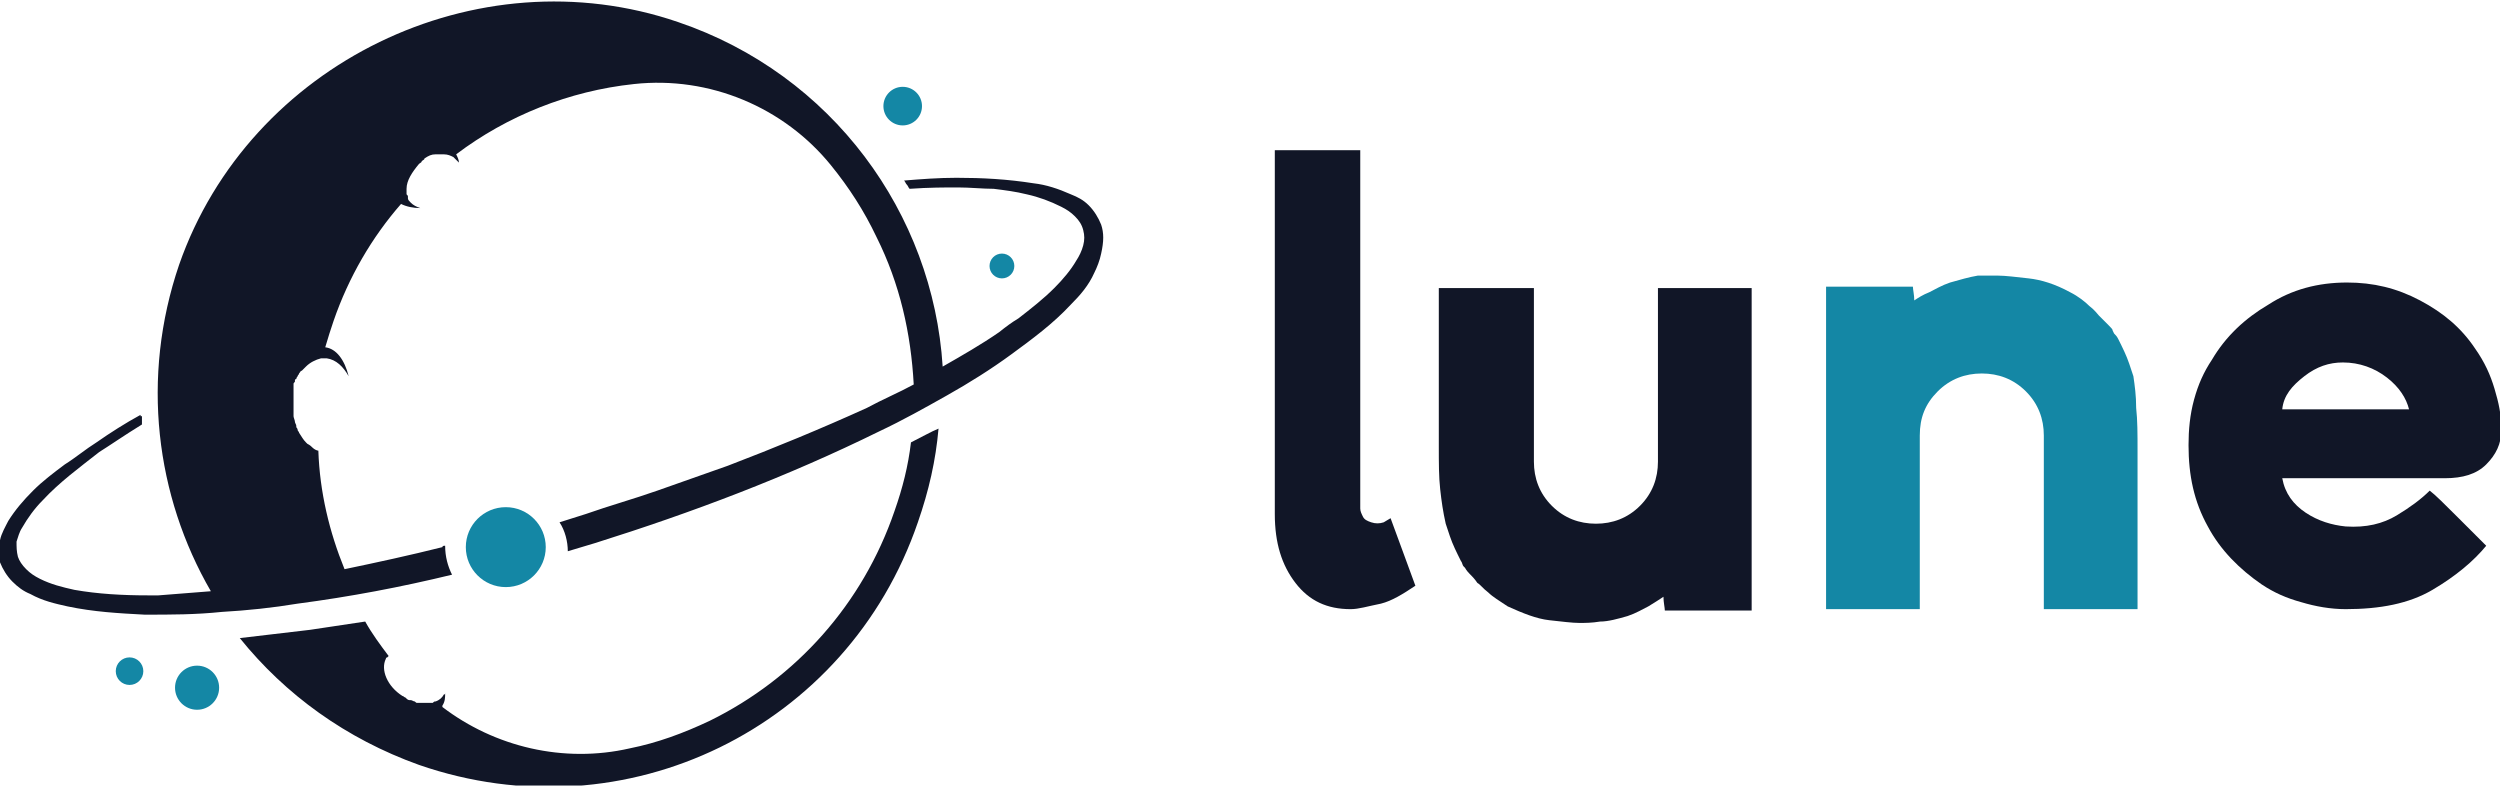
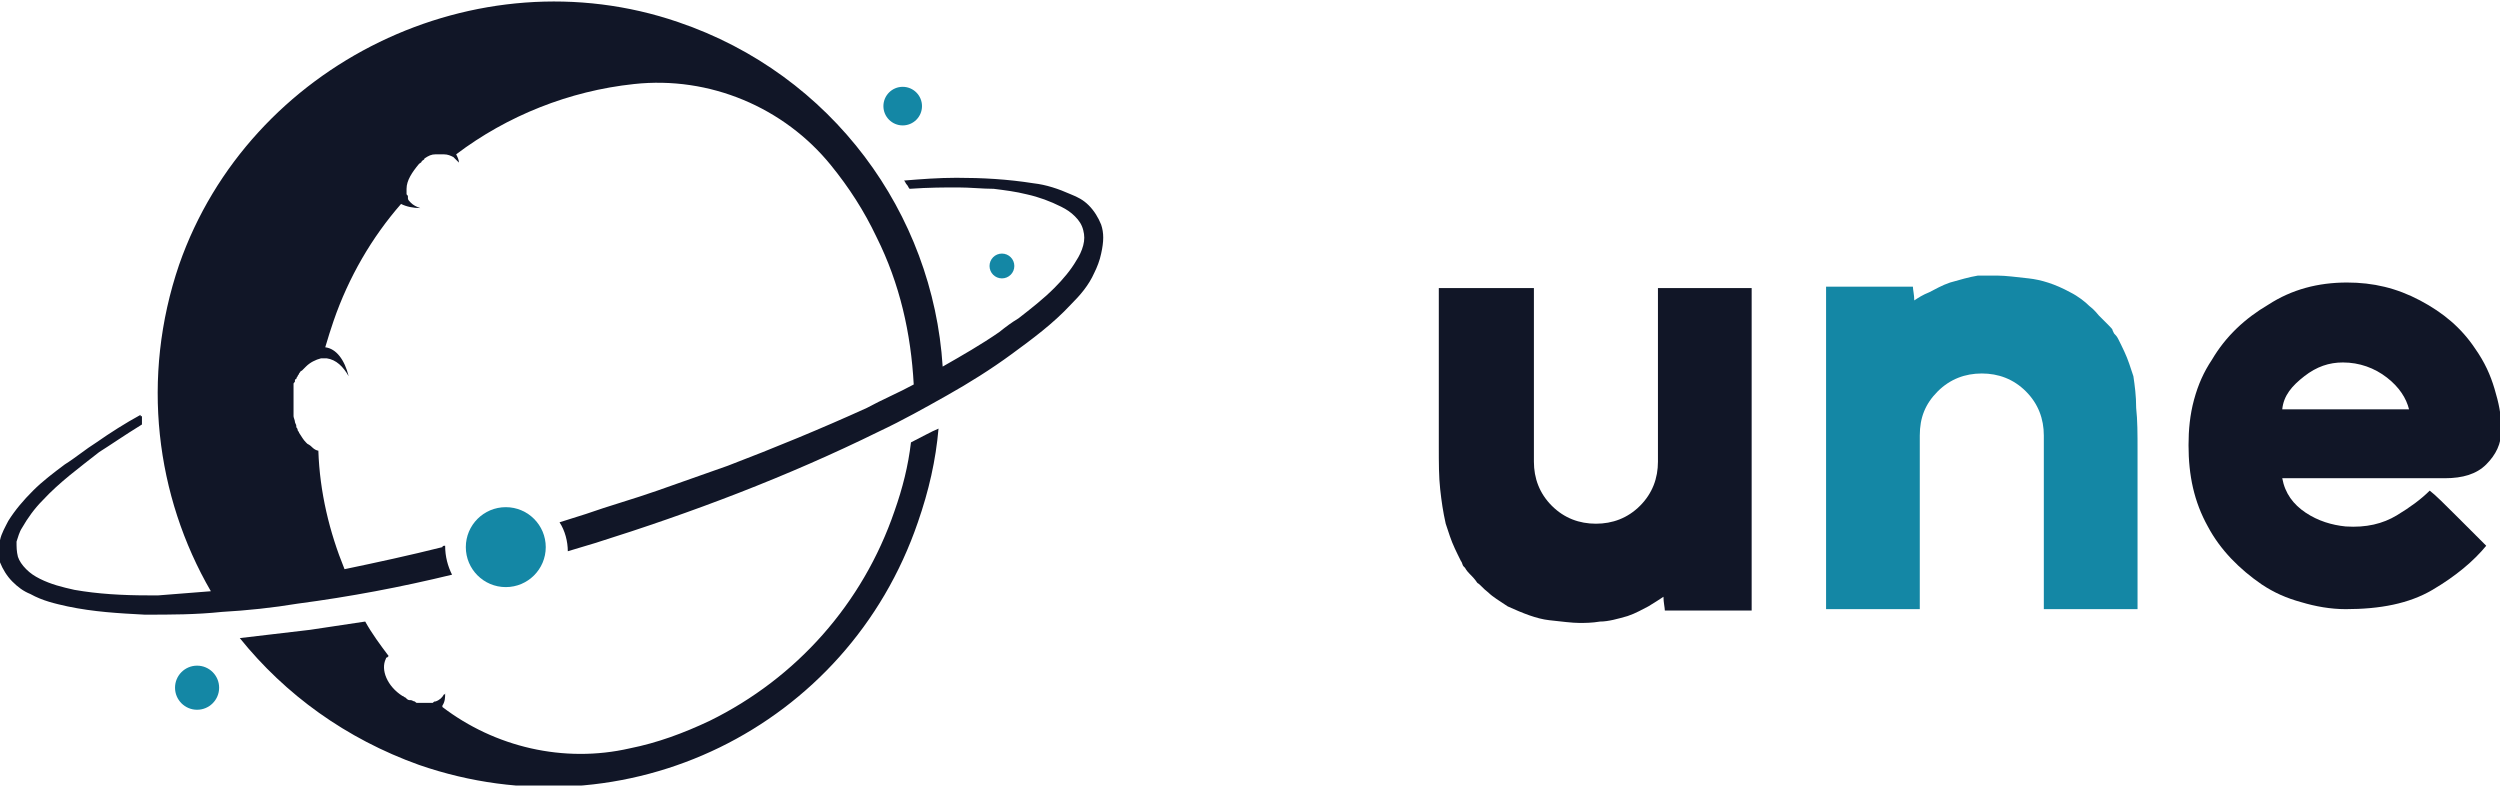
<svg xmlns="http://www.w3.org/2000/svg" version="1.1" id="Calque_1" x="0px" y="0px" viewBox="0 0 181.4 57" style="enable-background:new 0 0 181.4 57;" xml:space="preserve">
  <style type="text/css">
	.st0{fill:#1487A5;}
	.st1{fill:#15202D;}
	.st2{fill:#111627;}
</style>
  <g>
    <g>
      <g>
-         <circle class="st0" cx="9.4" cy="48.7" r="1" />
        <circle class="st0" cx="14.3" cy="49.9" r="1.6" />
        <circle class="st0" cx="65.5" cy="7.7" r="1.4" />
        <circle class="st0" cx="72.7" cy="19.3" r="0.9" />
        <path class="st1" d="M22.5,26.4c0.3-0.3,0.7-0.5,1.1-0.6c0,0,0,0,0,0C23.2,25.9,22.8,26.1,22.5,26.4z M22.5,26.4     c0.3-0.3,0.7-0.5,1.1-0.6c0,0,0,0,0,0C23.2,25.9,22.8,26.1,22.5,26.4z" />
        <path class="st1" d="M21.4,30.6c0-0.1-0.1-0.3-0.1-0.4C21.3,30.3,21.4,30.5,21.4,30.6z" />
        <path class="st1" d="M32.3,10.9c0.3,0,0.5,0.1,0.7,0.2l0,0C32.8,11,32.5,10.9,32.3,10.9z M32.3,10.9c0.3,0,0.5,0.1,0.7,0.2l0,0     C32.8,11,32.5,10.9,32.3,10.9z" />
        <path class="st1" d="M31.3,51c-0.2,0-0.5,0-0.7,0C30.8,51,31.1,51,31.3,51z" />
        <path class="st1" d="M39.4,39c0-0.1-0.1-0.3-0.2-0.4C39.3,38.7,39.3,38.9,39.4,39z" />
-         <path class="st1" d="M39.4,39.9L39.4,39.9c0-0.1,0-0.2,0-0.2C39.5,39.8,39.5,39.8,39.4,39.9z" />
+         <path class="st1" d="M39.4,39.9L39.4,39.9c0-0.1,0-0.2,0-0.2z" />
        <path class="st2" d="M66.1,32.1c-0.2,1.7-0.6,3.3-1.2,5c-2.3,6.7-7.1,12.1-13.4,15.2c-1.9,0.9-3.8,1.6-5.8,2     c-4.8,1.1-9.8-0.1-13.6-3c0,0,0,0,0-0.1c0.2-0.3,0.2-0.6,0.2-0.9c0,0,0,0.1-0.1,0.1c-0.1,0.2-0.3,0.4-0.6,0.5l0,0     c-0.1,0-0.1,0-0.2,0.1c0,0,0,0,0,0c-0.1,0-0.1,0-0.2,0c-0.2,0-0.5,0-0.7,0c-0.1,0-0.1,0-0.2,0c-0.1,0-0.1,0-0.2-0.1     c-0.1,0-0.2-0.1-0.3-0.1c0,0-0.1,0-0.1,0c-0.1,0-0.2-0.1-0.3-0.2c-0.1,0-0.1-0.1-0.2-0.1c-1.1-0.7-1.6-1.9-1.2-2.7     c0,0,0-0.1,0.1-0.1c0,0,0,0,0,0c0,0,0,0,0,0c0,0,0.1-0.1,0.1-0.1c-0.6-0.8-1.2-1.6-1.7-2.5c-1.3,0.2-2.7,0.4-4,0.6     c-1.7,0.2-3.4,0.4-5.1,0.6c3.3,4.1,7.7,7.3,13,9.2c15,5.2,31.1-2.7,36.2-17.6c0.8-2.3,1.3-4.5,1.5-6.8     C67.6,31.3,66.9,31.7,66.1,32.1z" />
        <circle class="st0" cx="36.7" cy="39.7" r="2.9" />
        <g>
          <path class="st2" d="M79.9,16.3c-0.2-0.5-0.5-1-0.9-1.4c-0.4-0.4-0.8-0.6-1.3-0.8c-0.9-0.4-1.8-0.7-2.7-0.8      c-1.9-0.3-3.7-0.4-5.6-0.4c-1.3,0-2.6,0.1-3.8,0.2c0.1,0.1,0.1,0.2,0.2,0.3c0.1,0.1,0.1,0.2,0.2,0.3c1.4-0.1,2.6-0.1,3.5-0.1      c0.9,0,1.8,0.1,2.6,0.1c0.8,0.1,1.6,0.2,2.4,0.4c0.9,0.2,1.7,0.5,2.5,0.9c0.4,0.2,0.7,0.4,1,0.7c0.3,0.3,0.5,0.6,0.6,1      c0.1,0.4,0.1,0.7,0,1.1c-0.1,0.4-0.3,0.8-0.5,1.1c-0.4,0.7-1,1.4-1.6,2c-0.8,0.8-1.7,1.5-2.6,2.2c-0.5,0.3-0.9,0.6-1.4,1      c-1.3,0.9-2.7,1.7-4.1,2.5c-0.7-11.1-8-21.2-19.2-25c-14.6-5-31.1,3-36.2,17.6c-2.8,8.2-1.7,16.8,2.3,23.7      c-1.3,0.1-2.6,0.2-3.8,0.3c-0.3,0-0.5,0-0.8,0c-1.8,0-3.6-0.1-5.3-0.4c-0.9-0.2-1.7-0.4-2.5-0.8c-0.4-0.2-0.7-0.4-1-0.7      c-0.3-0.3-0.5-0.6-0.6-0.9c-0.1-0.4-0.1-0.7-0.1-1.1c0.1-0.3,0.2-0.7,0.4-1c0.4-0.7,0.9-1.4,1.5-2c1.2-1.3,2.7-2.4,4.1-3.5      c0.8-0.5,1.8-1.2,3.1-2c0-0.1,0-0.2,0-0.3c0-0.1,0-0.2,0-0.3c0,0,0,0-0.1,0c0,0,0-0.1,0-0.1c-1.1,0.6-2.2,1.3-3.2,2      c-0.8,0.5-1.5,1.1-2.3,1.6c-0.8,0.6-1.6,1.2-2.3,1.9c-0.7,0.7-1.3,1.4-1.8,2.2c-0.2,0.4-0.5,0.9-0.6,1.4c-0.1,0.5-0.1,1.1,0,1.6      c0.2,0.5,0.5,1,0.9,1.4c0.4,0.4,0.8,0.7,1.3,0.9c0.9,0.5,1.8,0.7,2.7,0.9c1.9,0.4,3.7,0.5,5.6,0.6c1.9,0,3.7,0,5.6-0.2      c1.8-0.1,3.7-0.3,5.5-0.6c3.8-0.5,7.5-1.2,11.2-2.1c-0.3-0.6-0.5-1.3-0.5-2.1c-0.1,0-0.2,0-0.2,0.1c-2.4,0.6-4.7,1.1-7.1,1.6      c-1.1-2.7-1.8-5.6-1.9-8.6c-0.1,0-0.3-0.1-0.4-0.2c-0.1-0.1-0.2-0.2-0.4-0.3c0,0-0.1-0.1-0.1-0.1c-0.2-0.2-0.3-0.4-0.5-0.7      c0-0.1-0.1-0.1-0.1-0.2c0-0.1-0.1-0.2-0.1-0.2c0,0,0-0.1,0-0.1c0-0.1-0.1-0.2-0.1-0.3c0-0.1-0.1-0.3-0.1-0.4c0-0.3,0-0.7,0-1.1      c0-0.1,0-0.2,0-0.3c0-0.1,0-0.1,0-0.2c0,0,0-0.1,0-0.1c0,0,0-0.1,0-0.1c0-0.1,0-0.1,0-0.2c0,0,0-0.1,0-0.1c0,0,0-0.1,0-0.1      c0,0,0-0.1,0-0.1c0-0.1,0-0.1,0.1-0.2c0,0,0-0.1,0-0.1c0,0,0-0.1,0.1-0.1c0-0.1,0.1-0.2,0.1-0.2c0,0,0,0,0,0      c0-0.1,0.1-0.1,0.1-0.2c0.1-0.1,0.1-0.2,0.2-0.2c0.1-0.1,0.1-0.1,0.2-0.2l0,0c0,0,0.1-0.1,0.1-0.1c0.3-0.3,0.7-0.5,1.1-0.6      c0.1,0,0.2,0,0.4,0c0.7,0.1,1.2,0.6,1.6,1.3c-0.3-1.2-0.9-2-1.7-2.1c0.2-0.7,0.4-1.3,0.6-1.9c1.1-3.2,2.8-6.1,4.9-8.5      c0.4,0.2,0.9,0.3,1.4,0.3c-0.3-0.1-0.5-0.2-0.7-0.4c-0.1-0.1-0.2-0.2-0.2-0.3c0,0,0,0,0,0c0,0,0-0.1,0-0.1c0-0.1,0-0.1-0.1-0.2      l0,0c0,0,0-0.1,0-0.1c0,0,0-0.1,0-0.1c0,0,0-0.1,0-0.1c0,0,0-0.1,0-0.1c0-0.6,0.4-1.2,0.9-1.8c0.1-0.1,0.2-0.1,0.2-0.2      c0.1-0.1,0.2-0.1,0.2-0.2c0.3-0.2,0.5-0.3,0.8-0.3c0,0,0.1,0,0.1,0c0.1,0,0.2,0,0.2,0c0.1,0,0.1,0,0.2,0c0,0,0,0,0.1,0      c0.3,0,0.5,0.1,0.7,0.2c0.1,0.1,0.2,0.2,0.3,0.3c0,0,0.1,0.1,0.1,0.1c0-0.2-0.1-0.4-0.2-0.6c3.7-2.8,8.2-4.6,12.9-5.1      c5.5-0.6,10.9,1.7,14.3,5.9c1.3,1.6,2.4,3.3,3.3,5.2c1.7,3.4,2.5,7,2.7,10.7c-1.1,0.6-2.3,1.1-3.4,1.7      c-3.3,1.5-6.7,2.9-10.1,4.2c-1.7,0.6-3.4,1.2-5.1,1.8c-1.7,0.6-3.5,1.1-5.2,1.7c-0.6,0.2-1.3,0.4-1.9,0.6      c0.4,0.6,0.6,1.4,0.6,2.1c0.7-0.2,1.3-0.4,2-0.6c7-2.2,13.9-4.8,20.6-8.1c1.7-0.8,3.3-1.7,4.9-2.6c1.6-0.9,3.2-1.9,4.7-3      c1.5-1.1,3-2.2,4.3-3.6c0.7-0.7,1.3-1.4,1.7-2.3c0.2-0.4,0.4-0.9,0.5-1.4C80.1,17.5,80.1,16.9,79.9,16.3z" />
        </g>
      </g>
    </g>
    <g>
-       <path class="st2" d="M98,44.2c-1.7,0-3-0.6-4-1.9c-1-1.3-1.5-2.9-1.5-5c0-5.9,0-14.6,0-26.4c1.4,0,3.4,0,6.2,0c0,5.8,0,14.5,0,26    c0,0.2,0.1,0.4,0.2,0.6c0.1,0.2,0.3,0.3,0.6,0.4c0.3,0.1,0.6,0.1,0.9,0l0.5-0.3c0.4,1.1,1,2.7,1.8,4.9c-0.9,0.6-1.7,1.1-2.5,1.3    C99.2,44,98.6,44.2,98,44.2z" />
      <path class="st2" d="M104.5,35.5c-0.1-0.9-0.1-1.9-0.1-3.1c0-0.7,0-1.3,0-2c0-0.7,0-1.4,0-2c0-1.3,0-2.5,0-3.8c0-1.2,0-2.5,0-3.7    c0,0,0.1,0,0.1,0c0.1,0,0.1,0,0.2,0c1.1,0,2.2,0,3.3,0c1.1,0,2.2,0,3.3,0c0,2.8,0,7,0,12.6c0,1.2,0.4,2.3,1.3,3.2    c0.9,0.9,2,1.3,3.2,1.3c1.2,0,2.3-0.4,3.2-1.3c0.9-0.9,1.3-2,1.3-3.2c0-2.8,0-7,0-12.6h0h0c1.5,0,3.8,0,6.8,0c0,5.2,0,13,0,23.4    c-1.4,0-3.5,0-6.3,0c0-0.2-0.1-0.6-0.1-1c-0.3,0.2-0.6,0.4-1.1,0.7c-0.4,0.2-0.9,0.5-1.5,0.7c-0.7,0.2-1.4,0.4-2,0.4    c-0.6,0.1-1.1,0.1-1.5,0.1c-0.5,0-1.3-0.1-2.2-0.2c-0.9-0.1-1.9-0.5-3-1c-0.6-0.4-1.1-0.7-1.4-1c-0.4-0.3-0.6-0.6-0.8-0.7    c-0.2-0.3-0.4-0.5-0.6-0.7c-0.2-0.2-0.3-0.4-0.3-0.4l-0.1-0.1c-0.1-0.1-0.1-0.3-0.2-0.4c-0.3-0.6-0.6-1.2-0.8-1.8l-0.3-0.9    C104.7,37.1,104.6,36.4,104.5,35.5z" />
      <path class="st0" d="M155,29.6c0.1,0.9,0.1,1.9,0.1,3.1c0,0.7,0,1.4,0,2c0,0.7,0,1.3,0,2c0,1.3,0,2.5,0,3.8c0,1.2,0,2.5,0,3.7    c-1.1,0-2.2,0-3.4,0c-1.1,0-2.3,0-3.4,0c0-2.8,0-7,0-12.6c0-1.2-0.4-2.3-1.3-3.2c-0.9-0.9-2-1.3-3.2-1.3c-1.2,0-2.3,0.4-3.2,1.3    c-0.9,0.9-1.3,1.9-1.3,3.2c0,2.8,0,7,0,12.6h0h0c-1.5,0-3.8,0-6.8,0c0-5.2,0-12.9,0-23.4c1.4,0,3.5,0,6.3,0c0,0.2,0.1,0.6,0.1,1    c0.3-0.2,0.6-0.4,1.1-0.6c0.4-0.2,0.9-0.5,1.5-0.7c0.7-0.2,1.4-0.4,2-0.5c0.6,0,1.1,0,1.5,0c0.5,0,1.3,0.1,2.2,0.2    c0.9,0.1,1.9,0.4,3,1c0.6,0.3,1.1,0.7,1.4,1c0.4,0.3,0.6,0.6,0.7,0.7c0.3,0.3,0.5,0.5,0.7,0.7c0.2,0.2,0.3,0.3,0.3,0.4l0.1,0.2    c0.1,0.1,0.2,0.2,0.3,0.4c0.3,0.6,0.6,1.2,0.8,1.8l0.3,0.9C154.9,28,155,28.7,155,29.6z" />
      <path class="st2" d="M165.6,34.7c0.2,1.1,0.8,1.9,1.7,2.5c0.9,0.6,1.9,0.9,2.9,1c1.5,0.1,2.7-0.2,3.7-0.8c1-0.6,1.8-1.2,2.4-1.8    c0.4,0.3,1.1,1,2.1,2c1,1,1.7,1.7,2,2c-0.9,1.1-2.2,2.2-3.9,3.2c-1.7,1-3.8,1.4-6.3,1.4c-1.1,0-2.2-0.2-3.2-0.5    c-1.1-0.3-2-0.7-2.9-1.3c-1.6-1.1-3-2.5-3.9-4.2c-1-1.8-1.4-3.7-1.4-5.9c0-1.1,0.1-2.2,0.4-3.3c0.3-1.1,0.7-2,1.3-2.9    c1-1.7,2.4-3,4.1-4c1.7-1.1,3.6-1.6,5.7-1.6c1.9,0,3.6,0.4,5.3,1.3c1.7,0.9,3,2,4,3.5c0.7,1,1.1,1.9,1.4,2.9    c0.3,1,0.5,1.9,0.5,2.9c0,0,0,0.1,0,0.1c0,1-0.4,1.8-1.1,2.5c-0.7,0.7-1.7,1-3,1c-1.9,0-3.7,0-5.6,0c-1.9,0-3.7,0-5.6,0    c-0.1,0-0.2,0-0.3,0C165.8,34.7,165.7,34.7,165.6,34.7z M174.8,29.7c-0.2-0.8-0.7-1.6-1.6-2.3c-0.9-0.7-2-1.1-3.2-1.1    c-1,0-1.9,0.3-2.8,1c-0.9,0.7-1.5,1.4-1.6,2.4c1.5,0,2.9,0,4.4,0c1.5,0,2.9,0,4.4,0c0.1,0,0.1,0,0.2,0S174.7,29.7,174.8,29.7z" />
    </g>
  </g>
</svg>